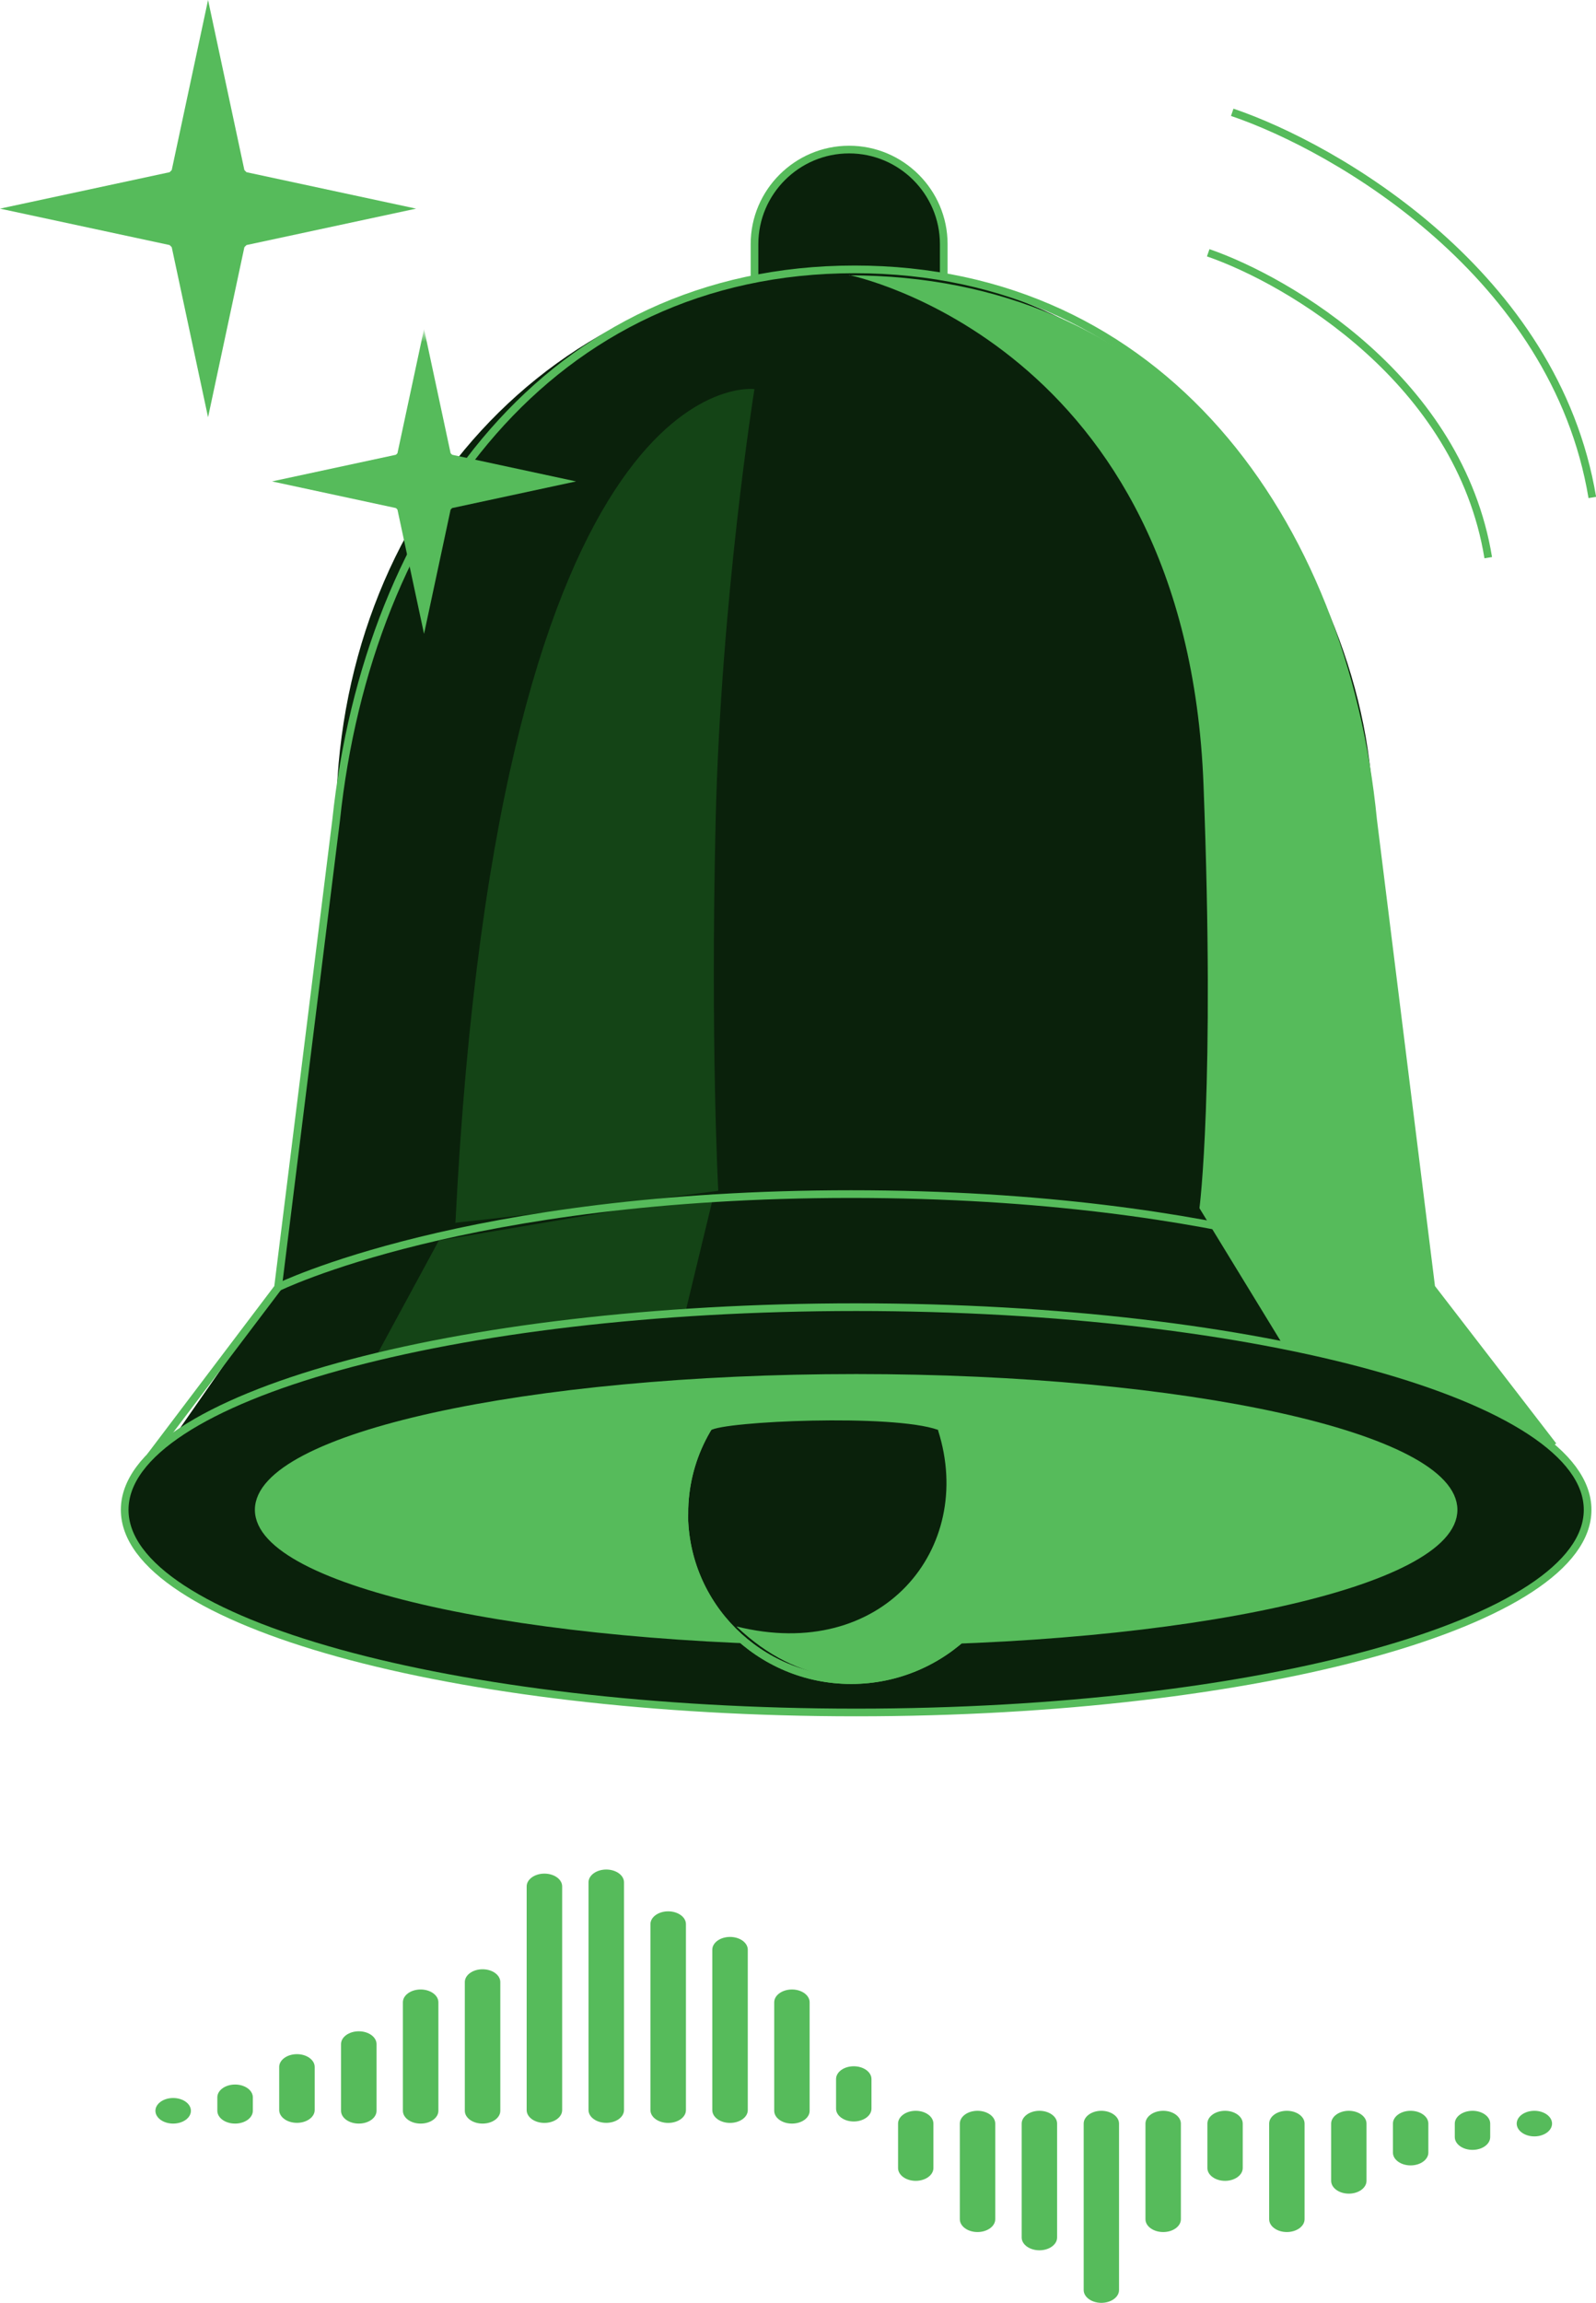
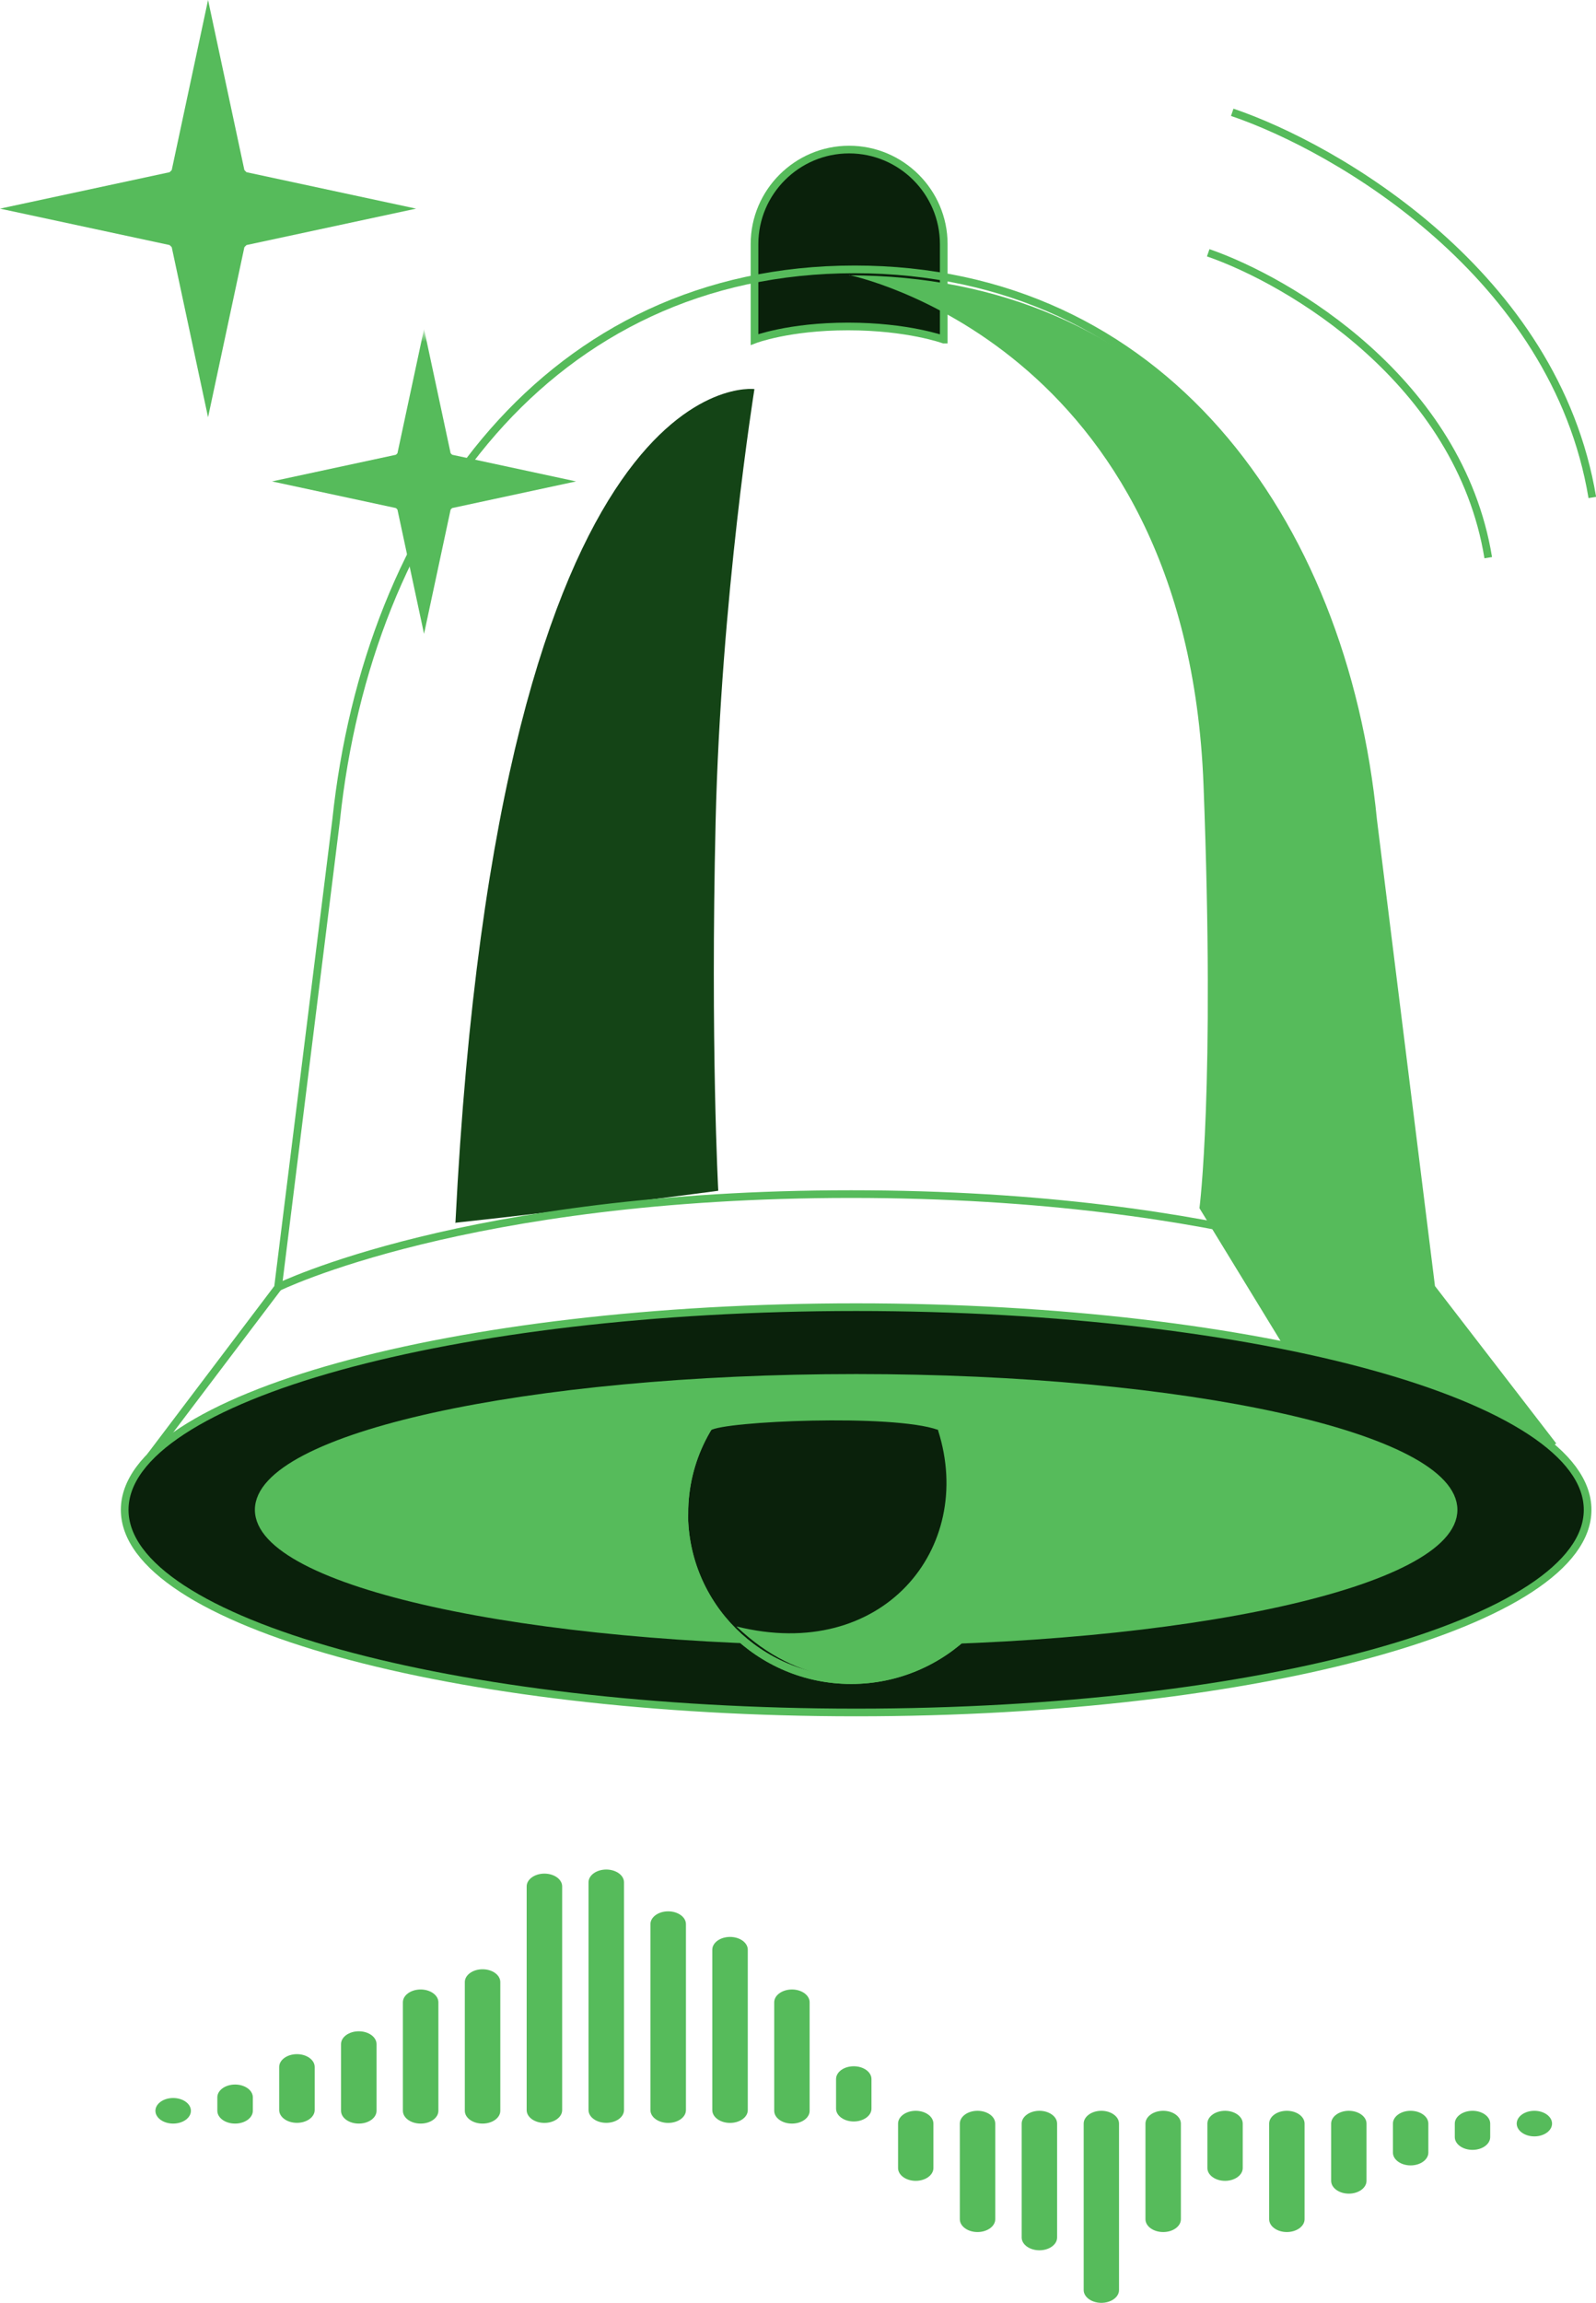
<svg xmlns="http://www.w3.org/2000/svg" width="208" height="300" viewBox="0 0 208 300" fill="none">
  <g clip-path="url(#clip0_3471_24343)">
    <path d="M57.133 260.844C57.133 259.926 56.099 259.177 54.82 259.177C53.54 259.177 52.507 259.926 52.507 260.844V274.981C52.507 275.899 53.54 276.648 54.82 276.648C56.099 276.648 57.133 275.899 57.133 274.981V260.844Z" fill="#56BB5B" />
    <path d="M153.899 276.648C153.899 275.731 152.866 274.981 151.596 274.981C150.326 274.981 149.283 275.731 149.283 276.648V289.108C149.283 290.026 150.317 290.776 151.596 290.776C152.876 290.776 153.899 290.026 153.899 289.108V276.648Z" fill="#56BB5B" />
    <path d="M129.707 276.648C129.707 275.731 128.674 274.981 127.394 274.981C126.115 274.981 125.091 275.731 125.091 276.648V289.108C125.091 290.026 126.125 290.776 127.394 290.776C128.664 290.776 129.707 290.026 129.707 289.108V276.648Z" fill="#56BB5B" />
    <path d="M65.203 258.21C65.203 257.292 64.17 256.542 62.891 256.542C61.611 256.542 60.578 257.292 60.578 258.21V274.981C60.578 275.899 61.611 276.648 62.891 276.648C64.17 276.648 65.203 275.899 65.203 274.981V258.21Z" fill="#56BB5B" />
    <path d="M137.768 276.648C137.768 275.731 136.734 274.981 135.465 274.981C134.195 274.981 133.152 275.731 133.152 276.648V291.486C133.152 292.403 134.185 293.153 135.465 293.153C136.744 293.153 137.768 292.403 137.768 291.486V276.648Z" fill="#56BB5B" />
    <path d="M41.011 269.269C41.011 268.351 39.978 267.602 38.699 267.602C37.419 267.602 36.386 268.351 36.386 269.269V274.882C36.386 275.8 37.419 276.55 38.699 276.55C39.978 276.55 41.011 275.8 41.011 274.882V269.269Z" fill="#56BB5B" />
    <path d="M32.951 273.225C32.951 272.307 31.918 271.558 30.638 271.558C29.359 271.558 28.325 272.307 28.325 273.225V274.981C28.325 275.898 29.359 276.648 30.638 276.648C31.918 276.648 32.951 275.898 32.951 274.981V273.225Z" fill="#56BB5B" />
    <path d="M194.212 276.648C194.212 275.731 193.178 274.981 191.909 274.981C190.639 274.981 189.596 275.731 189.596 276.648V278.404C189.596 279.322 190.629 280.072 191.909 280.072C193.188 280.072 194.212 279.322 194.212 278.404V276.648Z" fill="#56BB5B" />
    <path d="M24.881 274.981C24.881 274.064 23.847 273.314 22.568 273.314C21.288 273.314 20.255 274.064 20.255 274.981C20.255 275.898 21.288 276.648 22.568 276.648C23.847 276.648 24.881 275.898 24.881 274.981Z" fill="#56BB5B" />
    <path d="M202.272 276.648C202.272 275.731 201.239 274.981 199.969 274.981C198.699 274.981 197.666 275.731 197.666 276.648C197.666 277.566 198.699 278.315 199.969 278.315C201.239 278.315 202.272 277.566 202.272 276.648Z" fill="#56BB5B" />
    <path d="M186.151 276.648C186.151 275.731 185.118 274.981 183.838 274.981C182.559 274.981 181.535 275.731 181.535 276.648V280.427C181.535 281.344 182.569 282.094 183.838 282.094C185.108 282.094 186.151 281.344 186.151 280.427V276.648Z" fill="#56BB5B" />
    <path d="M161.96 276.648C161.96 275.731 160.926 274.981 159.657 274.981C158.387 274.981 157.354 275.731 157.354 276.648V282.439C157.354 283.357 158.387 284.107 159.657 284.107C160.926 284.107 161.96 283.357 161.96 282.439V276.648Z" fill="#56BB5B" />
    <path d="M49.072 266.29C49.072 265.372 48.039 264.622 46.759 264.622C45.48 264.622 44.446 265.372 44.446 266.29V274.981C44.446 275.899 45.48 276.648 46.759 276.648C48.039 276.648 49.072 275.899 49.072 274.981V266.29Z" fill="#56BB5B" />
    <path d="M121.647 276.648C121.647 275.731 120.613 274.981 119.344 274.981C118.074 274.981 117.041 275.731 117.041 276.648V282.439C117.041 283.357 118.074 284.107 119.344 284.107C120.613 284.107 121.647 283.357 121.647 282.439V276.648Z" fill="#56BB5B" />
    <path d="M73.264 245.75C73.264 244.832 72.231 244.082 70.951 244.082C69.672 244.082 68.638 244.832 68.638 245.75V274.892C68.638 275.81 69.672 276.559 70.951 276.559C72.231 276.559 73.264 275.81 73.264 274.892V245.75Z" fill="#56BB5B" />
    <path d="M81.324 245.217C81.324 244.299 80.291 243.55 79.012 243.55C77.732 243.55 76.699 244.299 76.699 245.217V274.882C76.699 275.8 77.732 276.55 79.012 276.55C80.291 276.55 81.324 275.8 81.324 274.882V245.217Z" fill="#56BB5B" />
    <path d="M89.395 250.663C89.395 249.745 88.361 248.995 87.082 248.995C85.802 248.995 84.769 249.745 84.769 250.663V274.892C84.769 275.81 85.802 276.56 87.082 276.56C88.361 276.56 89.395 275.81 89.395 274.892V250.663Z" fill="#56BB5B" />
    <path d="M145.838 276.648C145.838 275.731 144.805 274.981 143.535 274.981C142.266 274.981 141.232 275.731 141.232 276.648V298.333C141.232 299.25 142.266 300 143.535 300C144.805 300 145.838 299.25 145.838 298.333V276.648Z" fill="#56BB5B" />
    <path d="M97.455 253.997C97.455 253.08 96.422 252.33 95.142 252.33C93.863 252.33 92.83 253.08 92.83 253.997V274.892C92.83 275.81 93.863 276.559 95.142 276.559C96.422 276.559 97.455 275.81 97.455 274.892V253.997Z" fill="#56BB5B" />
    <path d="M105.516 260.844C105.516 259.926 104.482 259.177 103.213 259.177C101.943 259.177 100.9 259.926 100.9 260.844V274.981C100.9 275.899 101.933 276.648 103.213 276.648C104.492 276.648 105.516 275.899 105.516 274.981V260.844Z" fill="#56BB5B" />
    <path d="M170.02 276.648C170.02 275.731 168.987 274.981 167.707 274.981C166.428 274.981 165.404 275.731 165.404 276.648V289.108C165.404 290.026 166.438 290.776 167.707 290.776C168.977 290.776 170.02 290.026 170.02 289.108V276.648Z" fill="#56BB5B" />
    <path d="M113.576 270.847C113.576 269.93 112.543 269.18 111.263 269.18C109.984 269.18 108.96 269.93 108.96 270.847V274.705C108.96 275.622 109.994 276.372 111.263 276.372C112.533 276.372 113.576 275.622 113.576 274.705V270.847Z" fill="#56BB5B" />
    <path d="M178.09 276.648C178.09 275.731 177.057 274.981 175.787 274.981C174.518 274.981 173.484 275.731 173.484 276.648V284.107C173.484 285.024 174.518 285.774 175.787 285.774C177.057 285.774 178.09 285.024 178.09 284.107V276.648Z" fill="#56BB5B" />
    <path d="M31.849 22.158L27.115 0L22.381 22.158L22.105 22.434L0 27.18L22.105 31.925L22.381 32.201L27.115 54.359L31.849 32.201L32.124 31.925L54.229 27.18L32.124 22.434L31.849 22.158Z" fill="#56BB5B" />
    <path d="M122.985 44.237C122.985 44.237 118.3 42.53 110.525 42.53C102.75 42.53 98.331 44.237 98.331 44.237V31.797C98.331 25.019 103.872 19.484 110.663 19.484C117.454 19.484 122.995 25.019 122.995 31.797V44.237H122.985Z" fill="#0A210B" stroke="#56BB5B" stroke-miterlimit="10" />
-     <path d="M201.042 188.263C201.042 188.263 155.877 210.707 110.525 210.707C65.173 210.707 20.865 189.773 20.865 189.773L36.228 167.723L43.806 106.834C43.806 67.204 71.698 35.082 111.381 35.082C151.064 35.082 178.956 74.139 178.956 106.834L186.534 167.723L201.101 188.332L201.032 188.263H201.042Z" fill="#0A210B" />
    <path d="M110.653 35.871C150.346 35.871 175.187 65.418 178.907 107.623L186.85 167.921L201.77 188.214L167.264 175.3L156.32 157.394C156.32 157.394 158.367 141.856 156.851 102.295C154.676 44.691 110.653 35.831 110.653 35.831V35.871Z" fill="#56BB5B" />
    <path d="M19.546 189.783L36.228 167.733L43.806 106.843C47.96 67.539 71.698 35.092 111.381 35.092C151.064 35.092 175.069 67.352 178.956 106.843L186.534 167.733L202.419 188.342" stroke="#56BB5B" stroke-miterlimit="10" />
    <path d="M59.298 159.298C75.783 157.523 93.607 155.125 93.607 155.125C93.607 155.125 92.583 136.134 93.263 107.051C93.942 77.967 98.321 50.689 98.321 50.689C98.321 50.689 65.026 46.279 59.357 159.239L59.288 159.308L59.298 159.298Z" fill="#144416" />
-     <path d="M57.192 161.607L48.954 176.809L89.355 170.821L93.046 155.549L57.192 161.607Z" fill="#144416" />
    <path d="M36.159 167.733C36.159 167.733 60.754 155.559 110.919 155.559C161.083 155.559 186.475 167.733 186.475 167.733" stroke="#56BB5B" stroke-miterlimit="10" />
    <path d="M111.578 223.089C164.223 223.089 206.907 211.27 206.907 196.689C206.907 182.107 164.223 170.289 111.578 170.289C58.934 170.289 16.249 182.107 16.249 196.689C16.249 211.27 58.934 223.089 111.578 223.089Z" fill="#0A210B" />
    <path d="M111.578 223.089C164.223 223.089 206.907 211.27 206.907 196.689C206.907 182.107 164.223 170.289 111.578 170.289C58.934 170.289 16.249 182.107 16.249 196.689C16.249 211.27 58.934 223.089 111.578 223.089Z" stroke="#56BB5B" stroke-miterlimit="10" />
    <path d="M111.578 213.874C154.578 213.874 189.438 206.179 189.438 196.689C189.438 187.198 154.578 179.503 111.578 179.503C68.579 179.503 33.718 187.198 33.718 196.689C33.718 206.179 68.579 213.874 111.578 213.874Z" fill="#56BB5B" stroke="#56BB5B" stroke-miterlimit="10" />
    <path d="M89.168 197.152C89.168 209.129 98.921 218.876 110.929 218.876C122.936 218.876 132.689 209.139 132.689 197.152C132.689 190.039 129.264 183.853 123.989 179.838C120.564 179.769 117.07 179.71 113.576 179.71C108.173 179.71 102.829 179.838 97.622 180.036C92.485 183.982 89.188 190.177 89.188 197.152H89.168Z" fill="#0A210B" stroke="#56BB5B" stroke-miterlimit="10" />
    <path d="M122.257 186.349C127.178 201.74 114.964 216.617 95.979 211.881C112.257 227.439 132.739 213.213 132.739 197.152C132.739 190.039 129.314 183.853 124.038 179.838C120.613 179.769 117.119 179.71 113.626 179.71C108.222 179.71 102.878 179.838 97.672 180.036C95.103 182.009 94.04 183.449 92.593 186.349C94.237 185.156 116.332 184.149 122.267 186.28V186.349H122.257Z" fill="#56BB5B" />
    <path d="M89.168 197.152C89.168 209.129 98.921 218.876 110.929 218.876C122.936 218.876 132.689 209.139 132.689 197.152C132.689 190.039 129.264 183.853 123.989 179.838C120.564 179.769 117.07 179.71 113.576 179.71C108.173 179.71 102.829 179.838 97.622 180.036C92.485 183.982 89.188 190.177 89.188 197.152H89.168Z" stroke="#56BB5B" stroke-miterlimit="10" />
    <mask id="mask0_3471_24343" style="mask-type:luminance" maskUnits="userSpaceOnUse" x="22" y="43" width="137" height="136">
      <path d="M158.367 43.477H22.735V178.753H158.367V43.477Z" fill="white" />
    </mask>
    <g mask="url(#mask0_3471_24343)">
      <path d="M58.727 59.045L55.263 42.856L51.798 59.045L51.601 59.242L35.451 62.715L51.601 66.188L51.798 66.385L55.263 82.574L58.727 66.385L58.924 66.188L75.074 62.715L58.924 59.242L58.727 59.045Z" fill="#56BB5B" />
    </g>
    <path d="M157.461 32.931C168.061 36.591 190.206 49.653 193.955 72.65" stroke="#56BB5B" />
    <path d="M160.591 14.631C174.222 19.248 202.685 35.753 207.518 64.807" stroke="#56BB5B" />
  </g>
  <defs>
    <clipPath id="clip0_3471_24343">
      <rect width="208" height="300" fill="white" />
    </clipPath>
  </defs>
</svg>